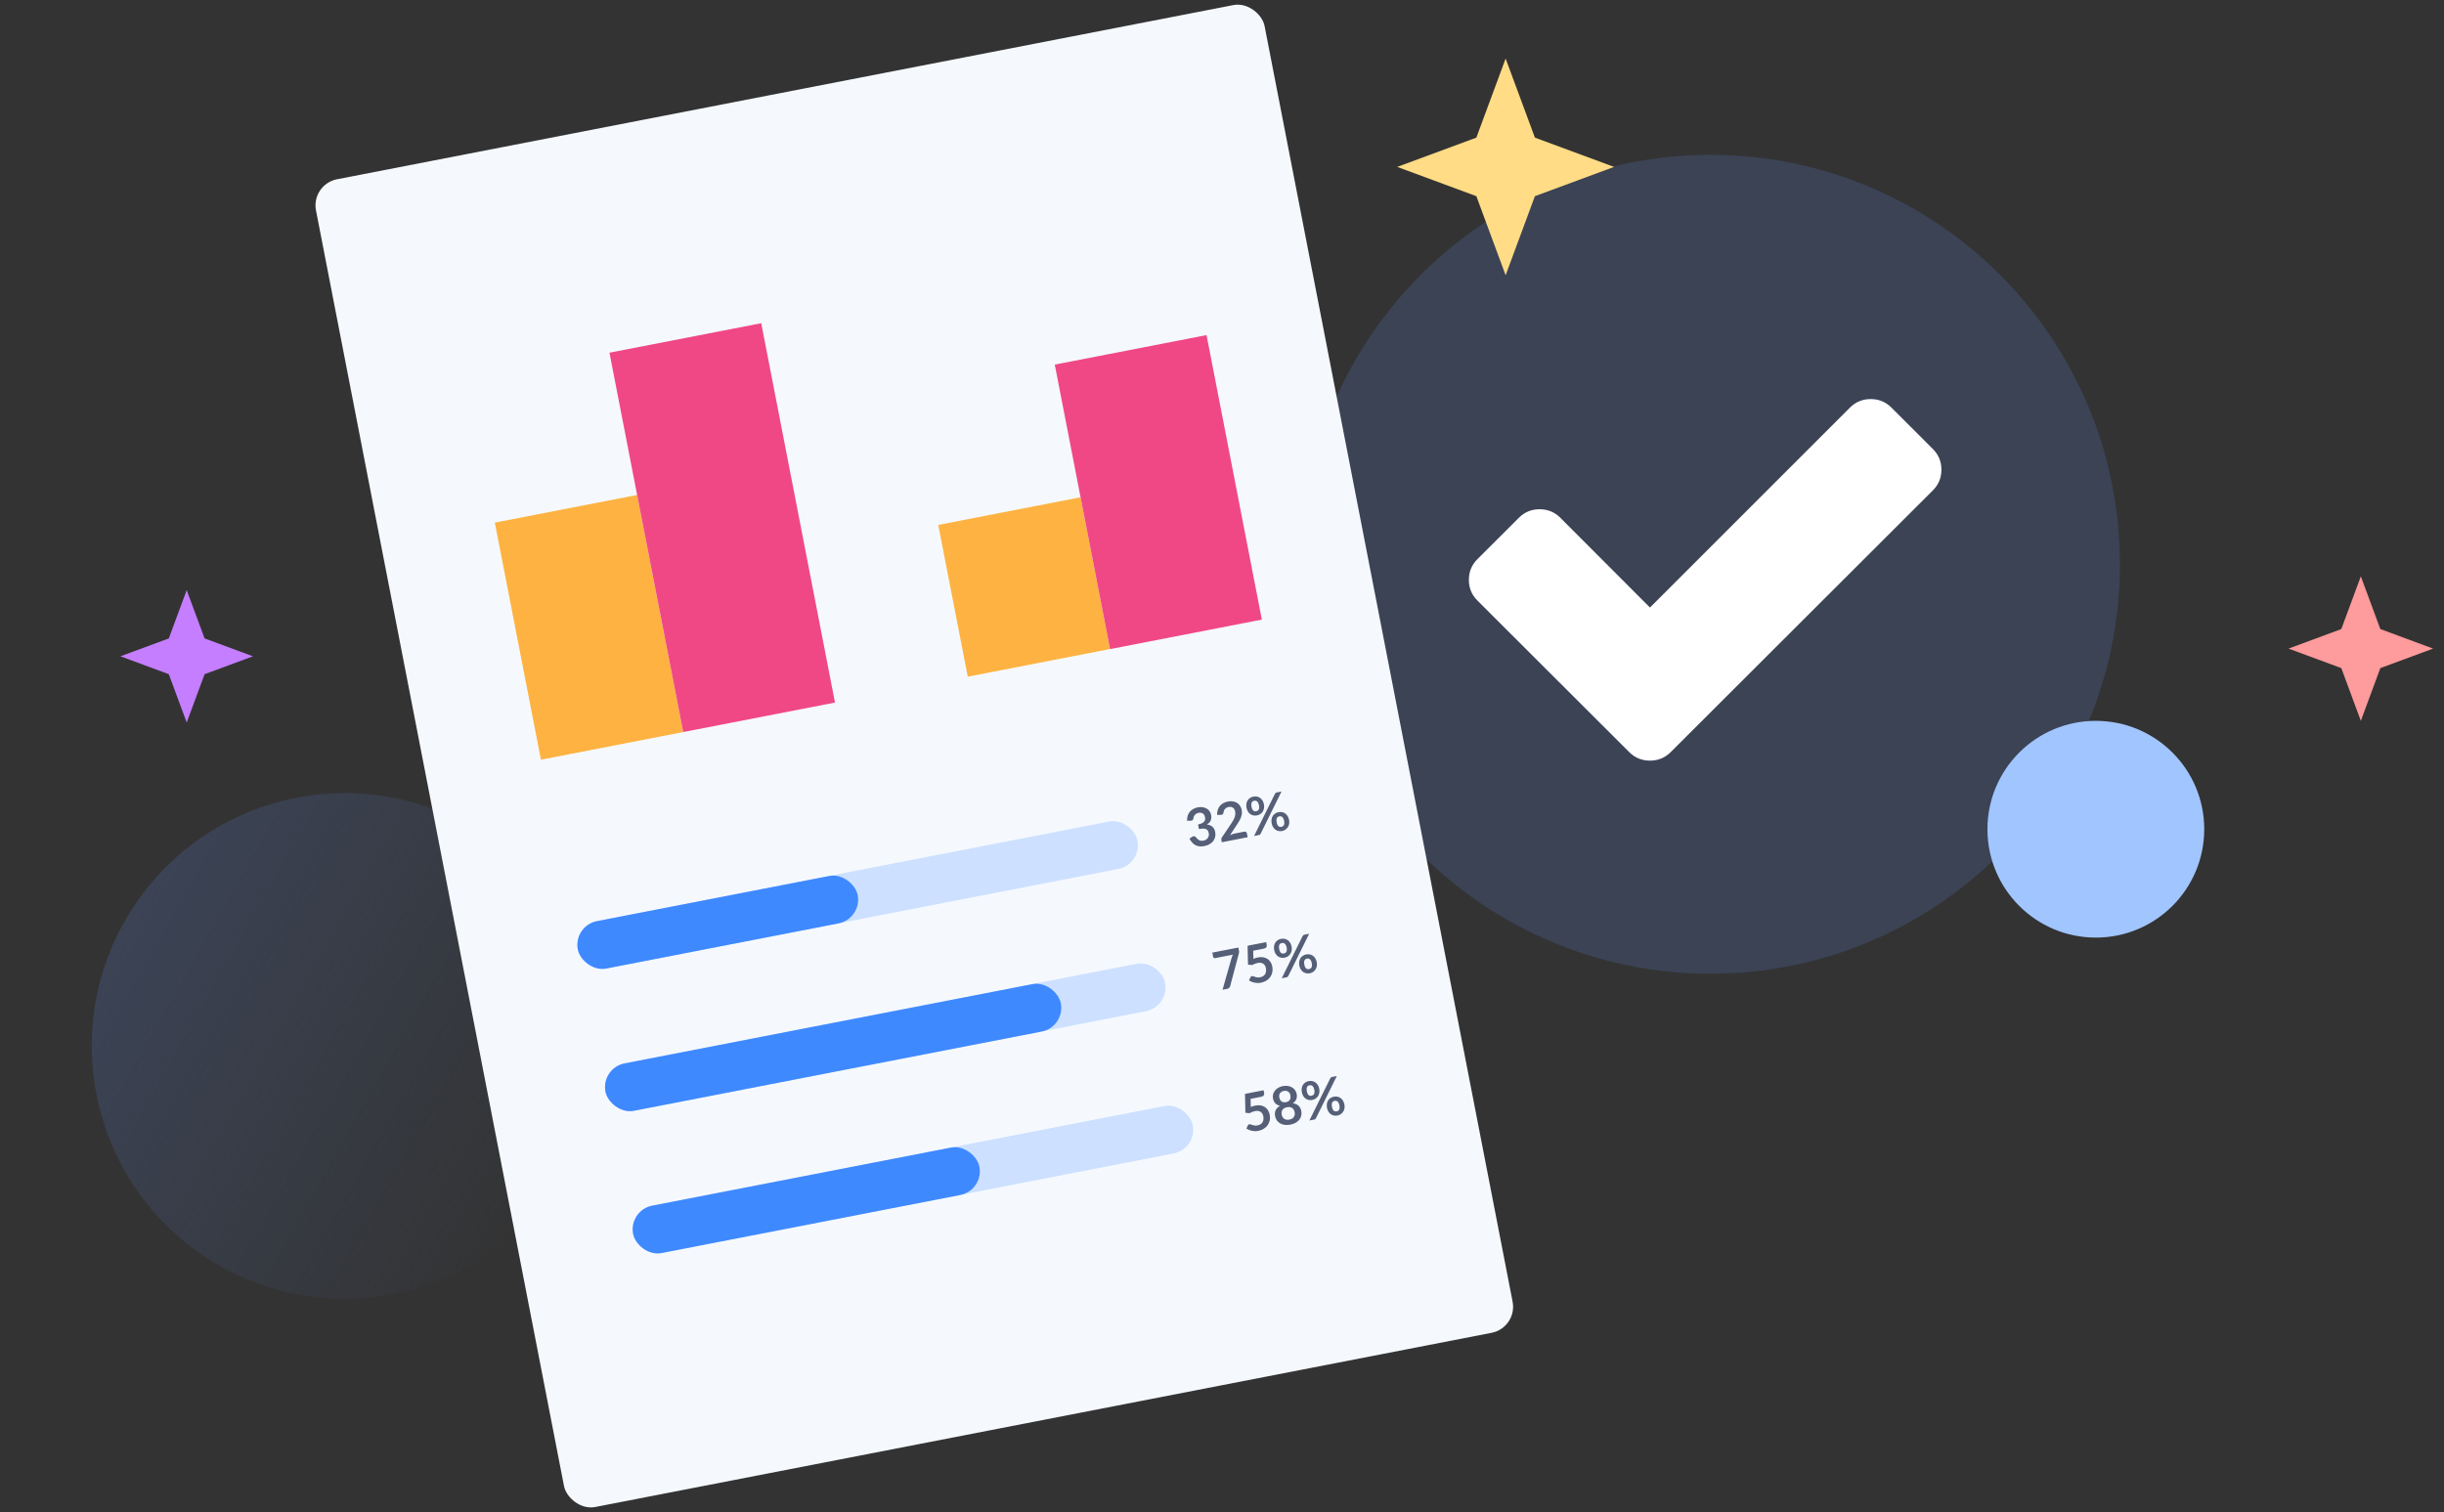
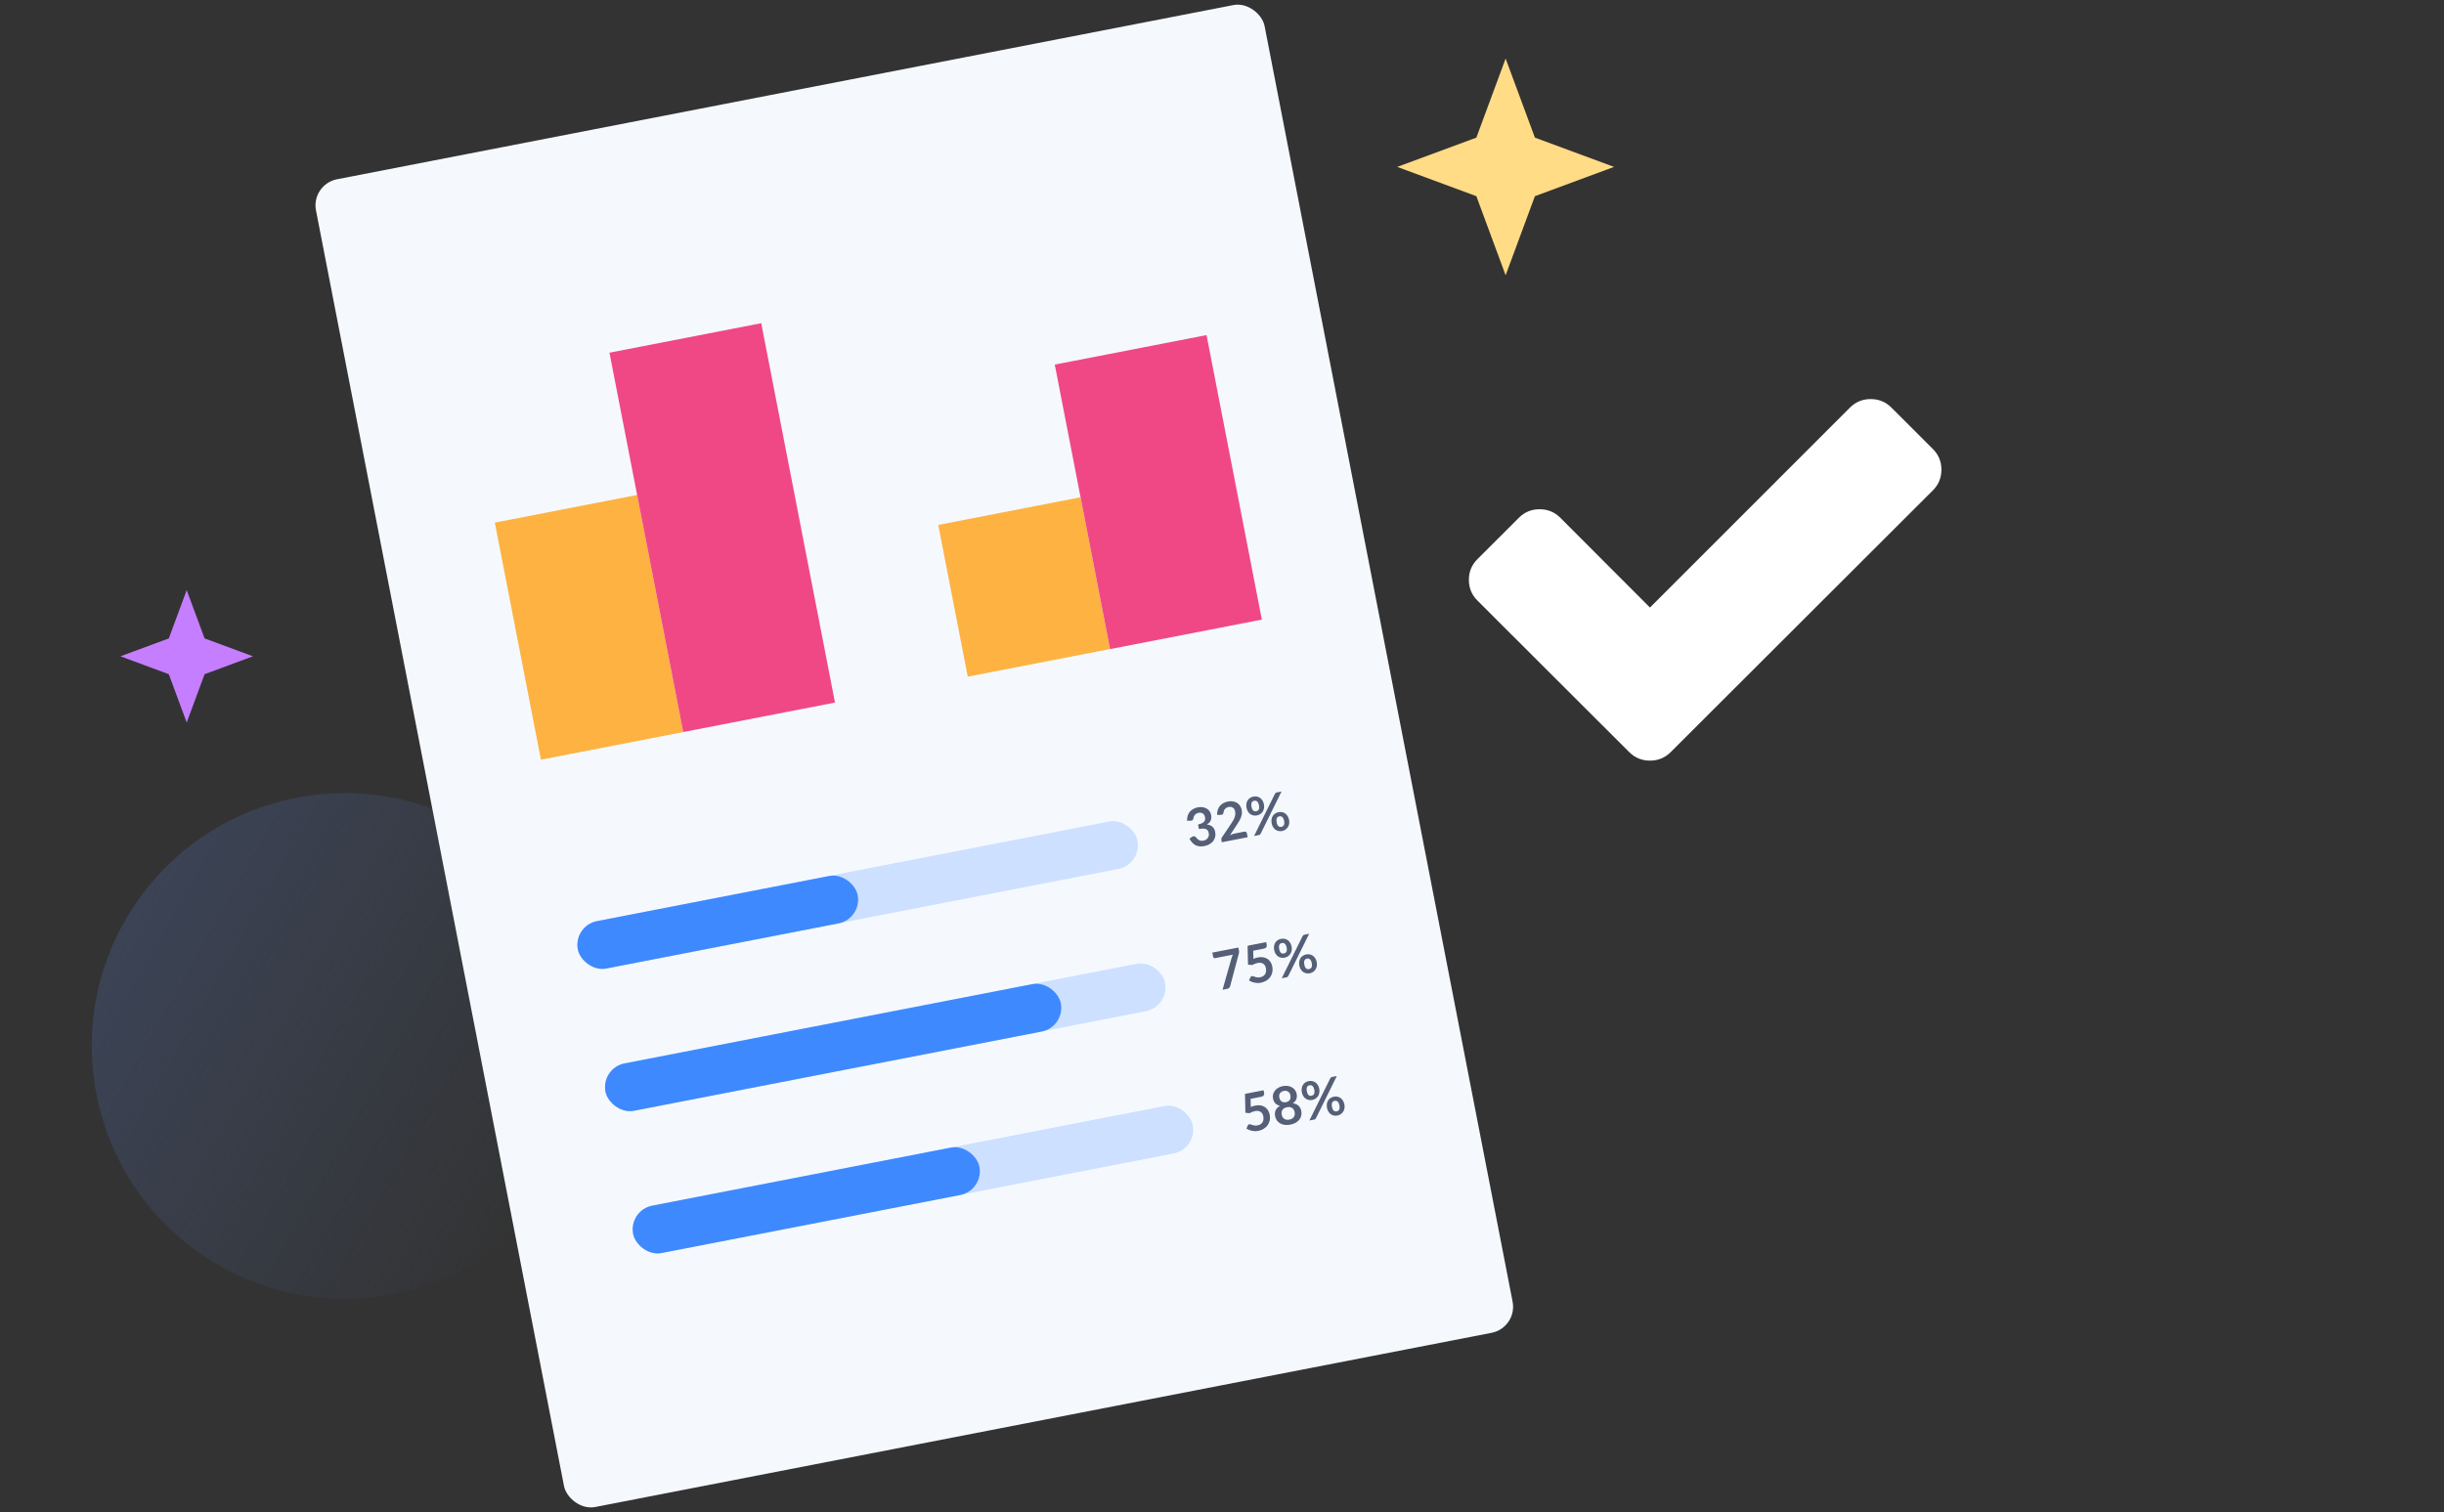
<svg xmlns="http://www.w3.org/2000/svg" width="223" height="138" viewBox="0 0 223 138" fill="none">
  <rect x="0" y="0" width="223" height="138" fill="#333333" stroke="none" />
  <path fill-rule="evenodd" clip-rule="evenodd" d="M51.54 106.828C45.263 117.921 31.181 121.826 20.087 115.549C8.993 109.271 5.089 95.189 11.366 84.096C17.643 73.002 31.726 69.097 42.819 75.375C53.913 81.652 57.817 95.734 51.54 106.828Z" fill="url(#paint0_linear)" />
-   <path fill-rule="evenodd" clip-rule="evenodd" d="M156.063 88.867C135.426 88.867 118.696 72.138 118.696 51.5C118.696 30.863 135.426 14.133 156.063 14.133C176.7 14.133 193.43 30.863 193.43 51.5C193.43 72.138 176.7 88.867 156.063 88.867Z" fill="#3B4355" />
  <path d="M176.363 40.976L172.58 37.199C172.062 36.681 171.431 36.421 170.689 36.421C169.947 36.421 169.316 36.681 168.797 37.199L150.549 55.448L142.371 47.254C141.852 46.735 141.221 46.476 140.48 46.476C139.738 46.476 139.107 46.735 138.588 47.254L134.805 51.032C134.286 51.55 134.026 52.18 134.026 52.92C134.026 53.661 134.286 54.291 134.805 54.809L144.874 64.864L148.658 68.642C149.177 69.16 149.807 69.419 150.549 69.419C151.291 69.419 151.922 69.16 152.441 68.642L156.224 64.864L176.363 44.754C176.882 44.236 177.142 43.606 177.142 42.865C177.143 42.125 176.882 41.495 176.363 40.976Z" fill="white" />
  <path d="M137.379 5.341L140.051 12.56L147.271 15.232L140.051 17.904L137.379 25.123L134.708 17.904L127.488 15.232L134.708 12.56L137.379 5.341Z" fill="#FFDC85" />
-   <path d="M215.411 52.599L217.192 57.412L222.005 59.194L217.192 60.974L215.411 65.788L213.63 60.974L208.817 59.194L213.63 57.412L215.411 52.599Z" fill="#FE9B9C" />
  <path d="M17.035 53.853L18.668 58.265L23.08 59.897L18.668 61.53L17.035 65.942L15.402 61.53L10.99 59.897L15.402 58.265L17.035 53.853Z" fill="#C57EFF" />
  <rect x="28.37" y="16.824" width="88.174" height="123.444" rx="2.424" transform="rotate(-11 28.37 16.824)" fill="#F5F9FE" />
  <rect x="45.15" y="47.696" width="13.226" height="22.044" transform="rotate(-11 45.15 47.696)" fill="#FEB242" />
  <rect x="85.61" y="47.907" width="13.226" height="14.108" transform="rotate(-11 85.61 47.907)" fill="#FEB242" />
  <rect x="55.61" y="32.189" width="14.108" height="35.27" transform="rotate(-11 55.61 32.189)" fill="#F04885" />
  <rect x="96.241" y="33.274" width="14.108" height="26.452" transform="rotate(-11 96.241 33.274)" fill="#F04885" />
  <rect x="52.301" y="84.481" width="52.023" height="4.409" rx="2.204" transform="rotate(-11 52.301 84.481)" fill="#CDE0FF" />
  <rect x="52.302" y="84.488" width="26.011" height="4.409" rx="2.204" transform="rotate(-11 52.302 84.488)" fill="#3F89FF" />
  <rect x="54.824" y="97.464" width="52.023" height="4.409" rx="2.204" transform="rotate(-11 54.824 97.464)" fill="#CDE0FF" />
  <rect x="54.826" y="97.471" width="42.324" height="4.409" rx="2.204" transform="rotate(-11 54.826 97.471)" fill="#3F89FF" />
  <rect x="57.347" y="110.447" width="52.023" height="4.409" rx="2.204" transform="rotate(-11 57.347 110.447)" fill="#CDE0FF" />
  <rect x="57.349" y="110.454" width="32.184" height="4.409" rx="2.204" transform="rotate(-11 57.349 110.454)" fill="#3F89FF" />
  <path d="M108.315 74.908C108.307 74.738 108.325 74.585 108.369 74.448C108.413 74.309 108.477 74.189 108.563 74.087C108.649 73.983 108.755 73.897 108.878 73.83C109.003 73.761 109.142 73.712 109.294 73.683C109.453 73.652 109.6 73.647 109.736 73.668C109.873 73.688 109.995 73.729 110.101 73.793C110.207 73.854 110.294 73.934 110.363 74.033C110.433 74.132 110.48 74.243 110.504 74.369C110.526 74.478 110.532 74.577 110.523 74.666C110.515 74.754 110.494 74.832 110.46 74.903C110.426 74.974 110.379 75.038 110.319 75.094C110.259 75.15 110.189 75.2 110.109 75.246C110.328 75.271 110.501 75.34 110.629 75.453C110.756 75.567 110.84 75.724 110.879 75.926C110.912 76.097 110.91 76.255 110.872 76.399C110.834 76.543 110.77 76.671 110.68 76.782C110.589 76.892 110.477 76.984 110.343 77.057C110.211 77.131 110.065 77.183 109.907 77.214C109.734 77.248 109.579 77.257 109.443 77.242C109.307 77.228 109.183 77.191 109.073 77.131C108.963 77.072 108.863 76.993 108.775 76.893C108.686 76.793 108.604 76.674 108.528 76.536L108.766 76.379C108.829 76.337 108.891 76.317 108.952 76.32C109.015 76.321 109.065 76.344 109.102 76.39C109.141 76.44 109.183 76.489 109.227 76.536C109.272 76.583 109.323 76.624 109.378 76.657C109.434 76.689 109.496 76.712 109.565 76.727C109.635 76.74 109.714 76.737 109.803 76.72C109.903 76.701 109.987 76.668 110.056 76.622C110.124 76.574 110.177 76.519 110.216 76.457C110.257 76.395 110.283 76.33 110.294 76.262C110.307 76.192 110.307 76.124 110.295 76.059C110.279 75.977 110.255 75.904 110.225 75.841C110.194 75.776 110.146 75.725 110.082 75.688C110.017 75.651 109.93 75.63 109.82 75.623C109.711 75.616 109.57 75.63 109.395 75.663L109.314 75.245C109.458 75.215 109.575 75.178 109.665 75.134C109.756 75.091 109.824 75.041 109.871 74.986C109.919 74.929 109.948 74.866 109.958 74.798C109.968 74.731 109.966 74.659 109.951 74.582C109.919 74.421 109.85 74.306 109.743 74.24C109.637 74.173 109.508 74.155 109.357 74.184C109.287 74.198 109.225 74.221 109.17 74.252C109.115 74.283 109.068 74.321 109.027 74.367C108.988 74.411 108.957 74.46 108.935 74.513C108.912 74.567 108.898 74.624 108.894 74.684C108.881 74.762 108.855 74.818 108.815 74.85C108.777 74.882 108.717 74.9 108.635 74.902L108.315 74.908ZM113.529 75.902C113.593 75.89 113.646 75.898 113.69 75.928C113.735 75.955 113.763 75.998 113.774 76.057L113.843 76.409L111.482 76.868L111.444 76.673C111.436 76.633 111.436 76.591 111.444 76.545C111.453 76.497 111.472 76.452 111.502 76.41L112.343 75.16C112.413 75.054 112.474 74.954 112.527 74.86C112.581 74.765 112.623 74.674 112.654 74.586C112.684 74.497 112.704 74.41 112.712 74.325C112.721 74.237 112.717 74.148 112.699 74.058C112.683 73.976 112.657 73.906 112.621 73.849C112.585 73.79 112.541 73.743 112.488 73.709C112.437 73.674 112.378 73.653 112.313 73.644C112.248 73.634 112.178 73.636 112.101 73.651C112.032 73.664 111.969 73.687 111.912 73.72C111.857 73.75 111.81 73.788 111.771 73.833C111.732 73.877 111.701 73.926 111.679 73.98C111.656 74.034 111.643 74.091 111.638 74.151C111.625 74.229 111.6 74.284 111.562 74.316C111.523 74.348 111.462 74.366 111.379 74.369L111.059 74.374C111.051 74.205 111.069 74.052 111.113 73.915C111.157 73.776 111.221 73.655 111.307 73.553C111.394 73.449 111.499 73.364 111.623 73.297C111.748 73.228 111.886 73.179 112.039 73.149C112.197 73.118 112.347 73.114 112.488 73.136C112.629 73.156 112.754 73.2 112.864 73.268C112.974 73.335 113.068 73.424 113.143 73.535C113.219 73.645 113.271 73.774 113.3 73.921C113.325 74.049 113.328 74.17 113.311 74.285C113.296 74.4 113.266 74.513 113.222 74.623C113.179 74.734 113.124 74.843 113.058 74.951C112.992 75.06 112.922 75.171 112.849 75.284L112.227 76.227C112.297 76.19 112.368 76.159 112.438 76.134C112.51 76.107 112.58 76.087 112.646 76.074L113.529 75.902ZM115.328 73.414C115.353 73.544 115.354 73.665 115.33 73.779C115.307 73.892 115.267 73.993 115.208 74.082C115.15 74.169 115.076 74.242 114.987 74.3C114.898 74.359 114.801 74.398 114.696 74.418C114.582 74.441 114.472 74.441 114.368 74.42C114.263 74.399 114.168 74.359 114.083 74.3C113.999 74.239 113.926 74.16 113.866 74.063C113.806 73.966 113.764 73.853 113.738 73.723C113.712 73.589 113.709 73.465 113.728 73.349C113.746 73.234 113.783 73.132 113.839 73.044C113.895 72.955 113.968 72.882 114.058 72.823C114.146 72.763 114.248 72.722 114.362 72.7C114.476 72.678 114.586 72.678 114.691 72.7C114.797 72.721 114.893 72.762 114.979 72.822C115.064 72.883 115.138 72.963 115.198 73.064C115.259 73.164 115.302 73.28 115.328 73.414ZM114.876 73.502C114.858 73.41 114.834 73.335 114.803 73.276C114.773 73.218 114.739 73.173 114.7 73.141C114.662 73.109 114.62 73.089 114.574 73.081C114.53 73.072 114.484 73.072 114.436 73.081C114.388 73.09 114.346 73.107 114.308 73.133C114.27 73.157 114.239 73.191 114.216 73.235C114.195 73.278 114.182 73.333 114.177 73.398C114.171 73.463 114.177 73.542 114.195 73.634C114.213 73.723 114.236 73.796 114.265 73.853C114.294 73.908 114.326 73.951 114.362 73.982C114.399 74.013 114.44 74.032 114.484 74.04C114.528 74.047 114.574 74.047 114.622 74.037C114.67 74.028 114.712 74.012 114.751 73.988C114.79 73.964 114.822 73.93 114.845 73.888C114.869 73.845 114.885 73.793 114.891 73.731C114.898 73.667 114.893 73.59 114.876 73.502ZM116.329 72.451C116.345 72.423 116.365 72.397 116.388 72.373C116.413 72.348 116.45 72.331 116.501 72.321L116.93 72.238L115.026 76.088C115.01 76.117 114.989 76.144 114.964 76.166C114.939 76.188 114.905 76.203 114.864 76.211L114.426 76.296L116.329 72.451ZM117.622 74.835C117.647 74.965 117.648 75.087 117.624 75.2C117.601 75.313 117.561 75.414 117.502 75.503C117.444 75.59 117.37 75.663 117.281 75.724C117.192 75.782 117.095 75.822 116.99 75.842C116.876 75.864 116.767 75.865 116.662 75.844C116.558 75.821 116.462 75.781 116.377 75.722C116.293 75.661 116.22 75.582 116.16 75.485C116.1 75.388 116.058 75.274 116.032 75.144C116.007 75.011 116.003 74.886 116.022 74.771C116.04 74.655 116.077 74.553 116.133 74.465C116.189 74.377 116.262 74.303 116.352 74.245C116.44 74.185 116.542 74.143 116.656 74.121C116.77 74.099 116.88 74.099 116.985 74.122C117.091 74.142 117.186 74.183 117.27 74.244C117.356 74.305 117.429 74.385 117.49 74.485C117.552 74.585 117.596 74.702 117.622 74.835ZM117.168 74.923C117.15 74.831 117.126 74.756 117.097 74.698C117.067 74.639 117.033 74.594 116.994 74.562C116.956 74.53 116.914 74.51 116.868 74.502C116.824 74.493 116.778 74.493 116.73 74.502C116.682 74.511 116.64 74.529 116.602 74.554C116.564 74.578 116.533 74.612 116.511 74.656C116.488 74.7 116.474 74.754 116.468 74.82C116.464 74.885 116.471 74.963 116.489 75.055C116.507 75.144 116.529 75.217 116.557 75.274C116.586 75.331 116.619 75.375 116.656 75.406C116.693 75.436 116.734 75.455 116.779 75.463C116.823 75.471 116.869 75.47 116.916 75.461C116.964 75.452 117.007 75.435 117.045 75.411C117.085 75.387 117.116 75.354 117.139 75.312C117.164 75.269 117.179 75.216 117.185 75.152C117.191 75.088 117.185 75.012 117.168 74.923Z" fill="#555F77" />
  <path d="M112.994 86.477L113.043 86.731C113.058 86.808 113.062 86.871 113.056 86.922C113.049 86.971 113.04 87.013 113.031 87.047L112.248 89.985C112.232 90.046 112.203 90.101 112.162 90.15C112.12 90.198 112.058 90.23 111.976 90.246L111.55 90.329L112.369 87.441C112.388 87.381 112.408 87.326 112.428 87.276C112.449 87.224 112.474 87.174 112.503 87.126L110.856 87.446C110.819 87.453 110.785 87.445 110.753 87.424C110.72 87.402 110.701 87.373 110.694 87.336L110.616 86.939L112.994 86.477ZM114.365 87.507C114.438 87.476 114.509 87.451 114.578 87.431C114.646 87.409 114.713 87.392 114.778 87.38C114.958 87.345 115.123 87.341 115.272 87.368C115.42 87.395 115.55 87.447 115.663 87.524C115.775 87.601 115.867 87.699 115.94 87.818C116.012 87.936 116.062 88.069 116.091 88.216C116.126 88.398 116.126 88.571 116.091 88.735C116.056 88.898 115.993 89.044 115.899 89.174C115.806 89.303 115.686 89.412 115.541 89.501C115.397 89.59 115.233 89.652 115.048 89.688C114.941 89.709 114.836 89.718 114.735 89.715C114.634 89.711 114.537 89.7 114.444 89.68C114.353 89.658 114.266 89.63 114.184 89.597C114.103 89.562 114.028 89.522 113.961 89.48L114.093 89.195C114.121 89.133 114.165 89.097 114.227 89.085C114.267 89.077 114.31 89.082 114.356 89.099C114.402 89.116 114.454 89.135 114.513 89.155C114.572 89.175 114.641 89.19 114.717 89.202C114.795 89.213 114.884 89.209 114.986 89.189C115.094 89.168 115.186 89.132 115.261 89.081C115.337 89.03 115.396 88.969 115.438 88.896C115.481 88.822 115.508 88.739 115.518 88.648C115.53 88.556 115.526 88.459 115.506 88.357C115.47 88.17 115.386 88.034 115.257 87.951C115.128 87.866 114.957 87.844 114.745 87.885C114.581 87.917 114.42 87.979 114.26 88.073L113.873 88.04L113.834 86.313L115.534 85.983L115.582 86.233C115.598 86.317 115.586 86.39 115.543 86.453C115.501 86.516 115.417 86.559 115.292 86.583L114.347 86.767L114.365 87.507ZM117.852 86.397C117.877 86.527 117.878 86.649 117.854 86.762C117.831 86.875 117.791 86.976 117.732 87.065C117.673 87.152 117.6 87.225 117.51 87.283C117.421 87.342 117.325 87.381 117.22 87.401C117.106 87.424 116.996 87.424 116.892 87.403C116.787 87.383 116.692 87.343 116.607 87.284C116.522 87.222 116.45 87.144 116.39 87.046C116.33 86.95 116.287 86.836 116.262 86.706C116.236 86.573 116.233 86.448 116.251 86.333C116.27 86.217 116.307 86.115 116.362 86.027C116.419 85.939 116.492 85.865 116.581 85.807C116.67 85.746 116.772 85.705 116.886 85.683C117 85.661 117.11 85.661 117.214 85.684C117.32 85.704 117.416 85.745 117.502 85.805C117.588 85.866 117.661 85.947 117.722 86.047C117.783 86.147 117.826 86.264 117.852 86.397ZM117.4 86.485C117.382 86.393 117.357 86.318 117.326 86.26C117.297 86.201 117.263 86.156 117.223 86.124C117.186 86.092 117.144 86.072 117.098 86.064C117.054 86.055 117.007 86.055 116.96 86.064C116.912 86.073 116.869 86.091 116.832 86.116C116.793 86.14 116.763 86.174 116.74 86.218C116.719 86.261 116.706 86.316 116.7 86.381C116.695 86.446 116.701 86.525 116.719 86.617C116.736 86.706 116.76 86.779 116.789 86.836C116.818 86.891 116.85 86.934 116.886 86.965C116.923 86.996 116.964 87.015 117.008 87.023C117.052 87.031 117.098 87.03 117.146 87.021C117.193 87.011 117.236 86.995 117.274 86.971C117.314 86.947 117.346 86.913 117.369 86.871C117.393 86.829 117.409 86.776 117.415 86.714C117.422 86.65 117.417 86.574 117.4 86.485ZM118.853 85.434C118.869 85.406 118.888 85.38 118.912 85.356C118.936 85.332 118.974 85.314 119.025 85.304L119.453 85.221L117.549 89.071C117.534 89.1 117.513 89.127 117.488 89.15C117.463 89.171 117.429 89.186 117.388 89.194L116.95 89.279L118.853 85.434ZM120.146 87.818C120.171 87.948 120.172 88.07 120.148 88.183C120.125 88.296 120.085 88.397 120.026 88.486C119.967 88.573 119.894 88.647 119.805 88.707C119.716 88.765 119.619 88.805 119.514 88.825C119.4 88.847 119.291 88.848 119.186 88.827C119.081 88.805 118.986 88.764 118.901 88.705C118.816 88.644 118.744 88.565 118.684 88.468C118.624 88.371 118.581 88.257 118.556 88.127C118.53 87.994 118.527 87.869 118.545 87.754C118.564 87.638 118.601 87.536 118.656 87.448C118.713 87.36 118.786 87.286 118.875 87.228C118.964 87.168 119.066 87.127 119.18 87.104C119.294 87.082 119.404 87.082 119.508 87.105C119.614 87.125 119.71 87.166 119.794 87.227C119.88 87.288 119.953 87.368 120.014 87.468C120.076 87.568 120.12 87.685 120.146 87.818ZM119.691 87.906C119.673 87.814 119.65 87.739 119.62 87.681C119.591 87.622 119.557 87.577 119.517 87.545C119.48 87.513 119.438 87.493 119.392 87.485C119.348 87.476 119.301 87.476 119.254 87.485C119.206 87.494 119.163 87.512 119.126 87.537C119.087 87.561 119.057 87.595 119.034 87.639C119.012 87.683 118.997 87.737 118.992 87.803C118.988 87.868 118.995 87.946 119.013 88.038C119.03 88.127 119.053 88.2 119.08 88.257C119.11 88.314 119.143 88.358 119.18 88.389C119.217 88.419 119.258 88.439 119.302 88.446C119.347 88.454 119.393 88.454 119.44 88.444C119.488 88.435 119.531 88.418 119.569 88.394C119.609 88.37 119.64 88.337 119.663 88.295C119.688 88.252 119.703 88.199 119.709 88.135C119.714 88.072 119.709 87.995 119.691 87.906Z" fill="#555F77" />
  <path d="M114.128 101.026C114.201 100.996 114.272 100.97 114.34 100.95C114.409 100.929 114.475 100.912 114.54 100.899C114.721 100.864 114.886 100.86 115.034 100.887C115.183 100.914 115.313 100.966 115.425 101.043C115.538 101.12 115.63 101.218 115.702 101.338C115.775 101.455 115.825 101.588 115.854 101.736C115.889 101.918 115.889 102.091 115.853 102.254C115.819 102.417 115.756 102.564 115.662 102.694C115.569 102.822 115.449 102.931 115.303 103.021C115.159 103.11 114.995 103.172 114.811 103.208C114.703 103.229 114.599 103.237 114.498 103.234C114.397 103.231 114.3 103.219 114.207 103.199C114.116 103.177 114.029 103.15 113.946 103.116C113.865 103.081 113.791 103.042 113.724 102.999L113.856 102.714C113.884 102.653 113.928 102.616 113.99 102.604C114.03 102.596 114.073 102.601 114.119 102.619C114.165 102.636 114.217 102.655 114.275 102.675C114.335 102.694 114.403 102.71 114.48 102.721C114.558 102.733 114.647 102.728 114.749 102.709C114.857 102.688 114.949 102.652 115.024 102.601C115.1 102.55 115.159 102.488 115.201 102.416C115.244 102.341 115.271 102.259 115.281 102.168C115.293 102.075 115.288 101.978 115.269 101.876C115.232 101.689 115.149 101.554 115.019 101.47C114.891 101.385 114.72 101.363 114.508 101.404C114.344 101.436 114.183 101.499 114.023 101.593L113.636 101.559L113.597 99.833L115.296 99.503L115.345 99.752C115.361 99.837 115.348 99.91 115.306 99.972C115.264 100.035 115.18 100.078 115.055 100.103L114.11 100.286L114.128 101.026ZM117.647 102.18C117.744 102.161 117.826 102.131 117.894 102.09C117.961 102.047 118.015 101.996 118.055 101.938C118.096 101.879 118.122 101.812 118.135 101.739C118.147 101.666 118.145 101.59 118.13 101.511C118.093 101.322 118.013 101.189 117.889 101.113C117.766 101.036 117.612 101.016 117.428 101.052C117.244 101.087 117.109 101.164 117.023 101.281C116.937 101.398 116.912 101.551 116.949 101.74C116.965 101.819 116.992 101.891 117.03 101.954C117.069 102.017 117.118 102.069 117.176 102.108C117.237 102.148 117.306 102.174 117.385 102.189C117.463 102.202 117.55 102.199 117.647 102.18ZM117.139 99.564C117.052 99.581 116.979 99.609 116.921 99.649C116.862 99.688 116.816 99.735 116.782 99.789C116.75 99.842 116.729 99.899 116.72 99.962C116.712 100.024 116.715 100.088 116.727 100.153C116.74 100.221 116.761 100.286 116.79 100.348C116.82 100.408 116.859 100.46 116.909 100.503C116.958 100.545 117.018 100.574 117.089 100.592C117.16 100.609 117.243 100.609 117.338 100.59C117.433 100.572 117.511 100.541 117.57 100.498C117.629 100.455 117.674 100.405 117.704 100.349C117.733 100.29 117.75 100.228 117.754 100.161C117.758 100.093 117.754 100.024 117.741 99.956C117.728 99.891 117.706 99.831 117.674 99.776C117.642 99.722 117.601 99.676 117.551 99.64C117.501 99.602 117.441 99.576 117.373 99.561C117.304 99.546 117.226 99.547 117.139 99.564ZM117.961 100.694C118.184 100.721 118.359 100.796 118.486 100.918C118.613 101.038 118.696 101.199 118.736 101.403C118.765 101.555 118.763 101.699 118.728 101.834C118.695 101.969 118.635 102.09 118.547 102.197C118.459 102.305 118.346 102.397 118.208 102.473C118.071 102.549 117.914 102.605 117.736 102.639C117.559 102.674 117.391 102.681 117.235 102.662C117.079 102.643 116.941 102.6 116.819 102.533C116.698 102.466 116.595 102.377 116.513 102.264C116.432 102.152 116.376 102.019 116.347 101.867C116.307 101.664 116.324 101.483 116.397 101.324C116.469 101.163 116.603 101.028 116.8 100.919C116.619 100.882 116.475 100.807 116.366 100.695C116.258 100.583 116.187 100.436 116.152 100.255C116.126 100.125 116.129 99.999 116.16 99.876C116.192 99.753 116.247 99.641 116.326 99.54C116.405 99.437 116.506 99.35 116.629 99.278C116.753 99.205 116.894 99.153 117.053 99.122C117.211 99.091 117.361 99.086 117.502 99.108C117.644 99.129 117.771 99.171 117.883 99.237C117.994 99.301 118.087 99.384 118.161 99.487C118.237 99.589 118.287 99.705 118.313 99.835C118.348 100.016 118.336 100.179 118.277 100.324C118.219 100.468 118.114 100.592 117.961 100.694ZM120.376 99.38C120.401 99.51 120.402 99.632 120.377 99.745C120.355 99.858 120.314 99.959 120.256 100.048C120.197 100.135 120.123 100.208 120.034 100.266C119.945 100.324 119.848 100.364 119.744 100.384C119.629 100.406 119.52 100.407 119.415 100.386C119.311 100.365 119.216 100.325 119.13 100.266C119.046 100.205 118.974 100.126 118.914 100.029C118.854 99.932 118.811 99.819 118.786 99.689C118.76 99.555 118.756 99.431 118.775 99.315C118.794 99.2 118.831 99.098 118.886 99.01C118.943 98.921 119.016 98.848 119.105 98.79C119.194 98.729 119.295 98.688 119.41 98.666C119.524 98.644 119.633 98.644 119.738 98.666C119.844 98.687 119.94 98.728 120.026 98.788C120.112 98.849 120.185 98.929 120.246 99.029C120.306 99.13 120.35 99.246 120.376 99.38ZM119.923 99.468C119.906 99.376 119.881 99.3 119.85 99.242C119.821 99.184 119.786 99.139 119.747 99.107C119.71 99.075 119.668 99.055 119.622 99.047C119.577 99.038 119.531 99.038 119.484 99.047C119.436 99.056 119.393 99.073 119.355 99.099C119.317 99.123 119.287 99.157 119.264 99.201C119.243 99.244 119.23 99.299 119.224 99.364C119.219 99.429 119.225 99.508 119.243 99.6C119.26 99.689 119.283 99.762 119.313 99.819C119.341 99.874 119.374 99.917 119.409 99.948C119.447 99.978 119.487 99.998 119.532 100.006C119.576 100.013 119.622 100.013 119.67 100.003C119.717 99.994 119.76 99.978 119.798 99.954C119.838 99.93 119.869 99.896 119.892 99.854C119.917 99.811 119.932 99.759 119.938 99.697C119.946 99.633 119.941 99.556 119.923 99.468ZM121.376 98.417C121.392 98.389 121.412 98.363 121.435 98.339C121.46 98.314 121.498 98.297 121.549 98.287L121.977 98.204L120.073 102.054C120.057 102.083 120.037 102.11 120.012 102.133C119.986 102.154 119.953 102.169 119.912 102.177L119.474 102.262L121.376 98.417ZM122.67 100.801C122.695 100.931 122.696 101.053 122.671 101.166C122.649 101.279 122.609 101.38 122.55 101.469C122.491 101.556 122.417 101.63 122.329 101.69C122.24 101.748 122.143 101.787 122.038 101.808C121.924 101.83 121.814 101.831 121.71 101.81C121.605 101.787 121.51 101.747 121.424 101.688C121.34 101.627 121.268 101.548 121.208 101.451C121.148 101.354 121.105 101.24 121.08 101.11C121.054 100.977 121.05 100.852 121.069 100.737C121.088 100.621 121.125 100.519 121.18 100.431C121.237 100.343 121.31 100.269 121.399 100.211C121.488 100.151 121.589 100.109 121.704 100.087C121.818 100.065 121.927 100.065 122.032 100.088C122.138 100.108 122.233 100.149 122.318 100.21C122.404 100.271 122.477 100.351 122.537 100.451C122.6 100.551 122.644 100.668 122.67 100.801ZM122.215 100.889C122.197 100.797 122.174 100.722 122.144 100.664C122.115 100.605 122.08 100.56 122.041 100.528C122.004 100.496 121.962 100.476 121.916 100.468C121.871 100.459 121.825 100.459 121.778 100.468C121.73 100.477 121.687 100.495 121.649 100.52C121.611 100.544 121.581 100.578 121.558 100.622C121.535 100.666 121.521 100.72 121.516 100.786C121.512 100.851 121.519 100.929 121.537 101.021C121.554 101.11 121.577 101.183 121.604 101.24C121.633 101.297 121.667 101.341 121.704 101.371C121.741 101.402 121.782 101.421 121.826 101.429C121.87 101.437 121.916 101.436 121.964 101.427C122.012 101.418 122.054 101.401 122.093 101.377C122.132 101.353 122.164 101.32 122.187 101.278C122.211 101.235 122.227 101.182 122.232 101.118C122.238 101.054 122.232 100.978 122.215 100.889Z" fill="#555F77" />
-   <path fill-rule="evenodd" clip-rule="evenodd" d="M191.232 85.57C185.769 85.57 181.341 81.142 181.341 75.679C181.341 70.216 185.769 65.788 191.232 65.788C196.695 65.788 201.123 70.216 201.123 75.679C201.123 81.142 196.695 85.57 191.232 85.57Z" fill="#A1C5FF" />
  <defs>
    <linearGradient id="paint0_linear" x1="11.366" y1="84.096" x2="51.54" y2="106.828" gradientUnits="userSpaceOnUse">
      <stop stop-color="#3B4355" />
      <stop offset="1" stop-color="#3B4355" stop-opacity="0" />
    </linearGradient>
  </defs>
</svg>